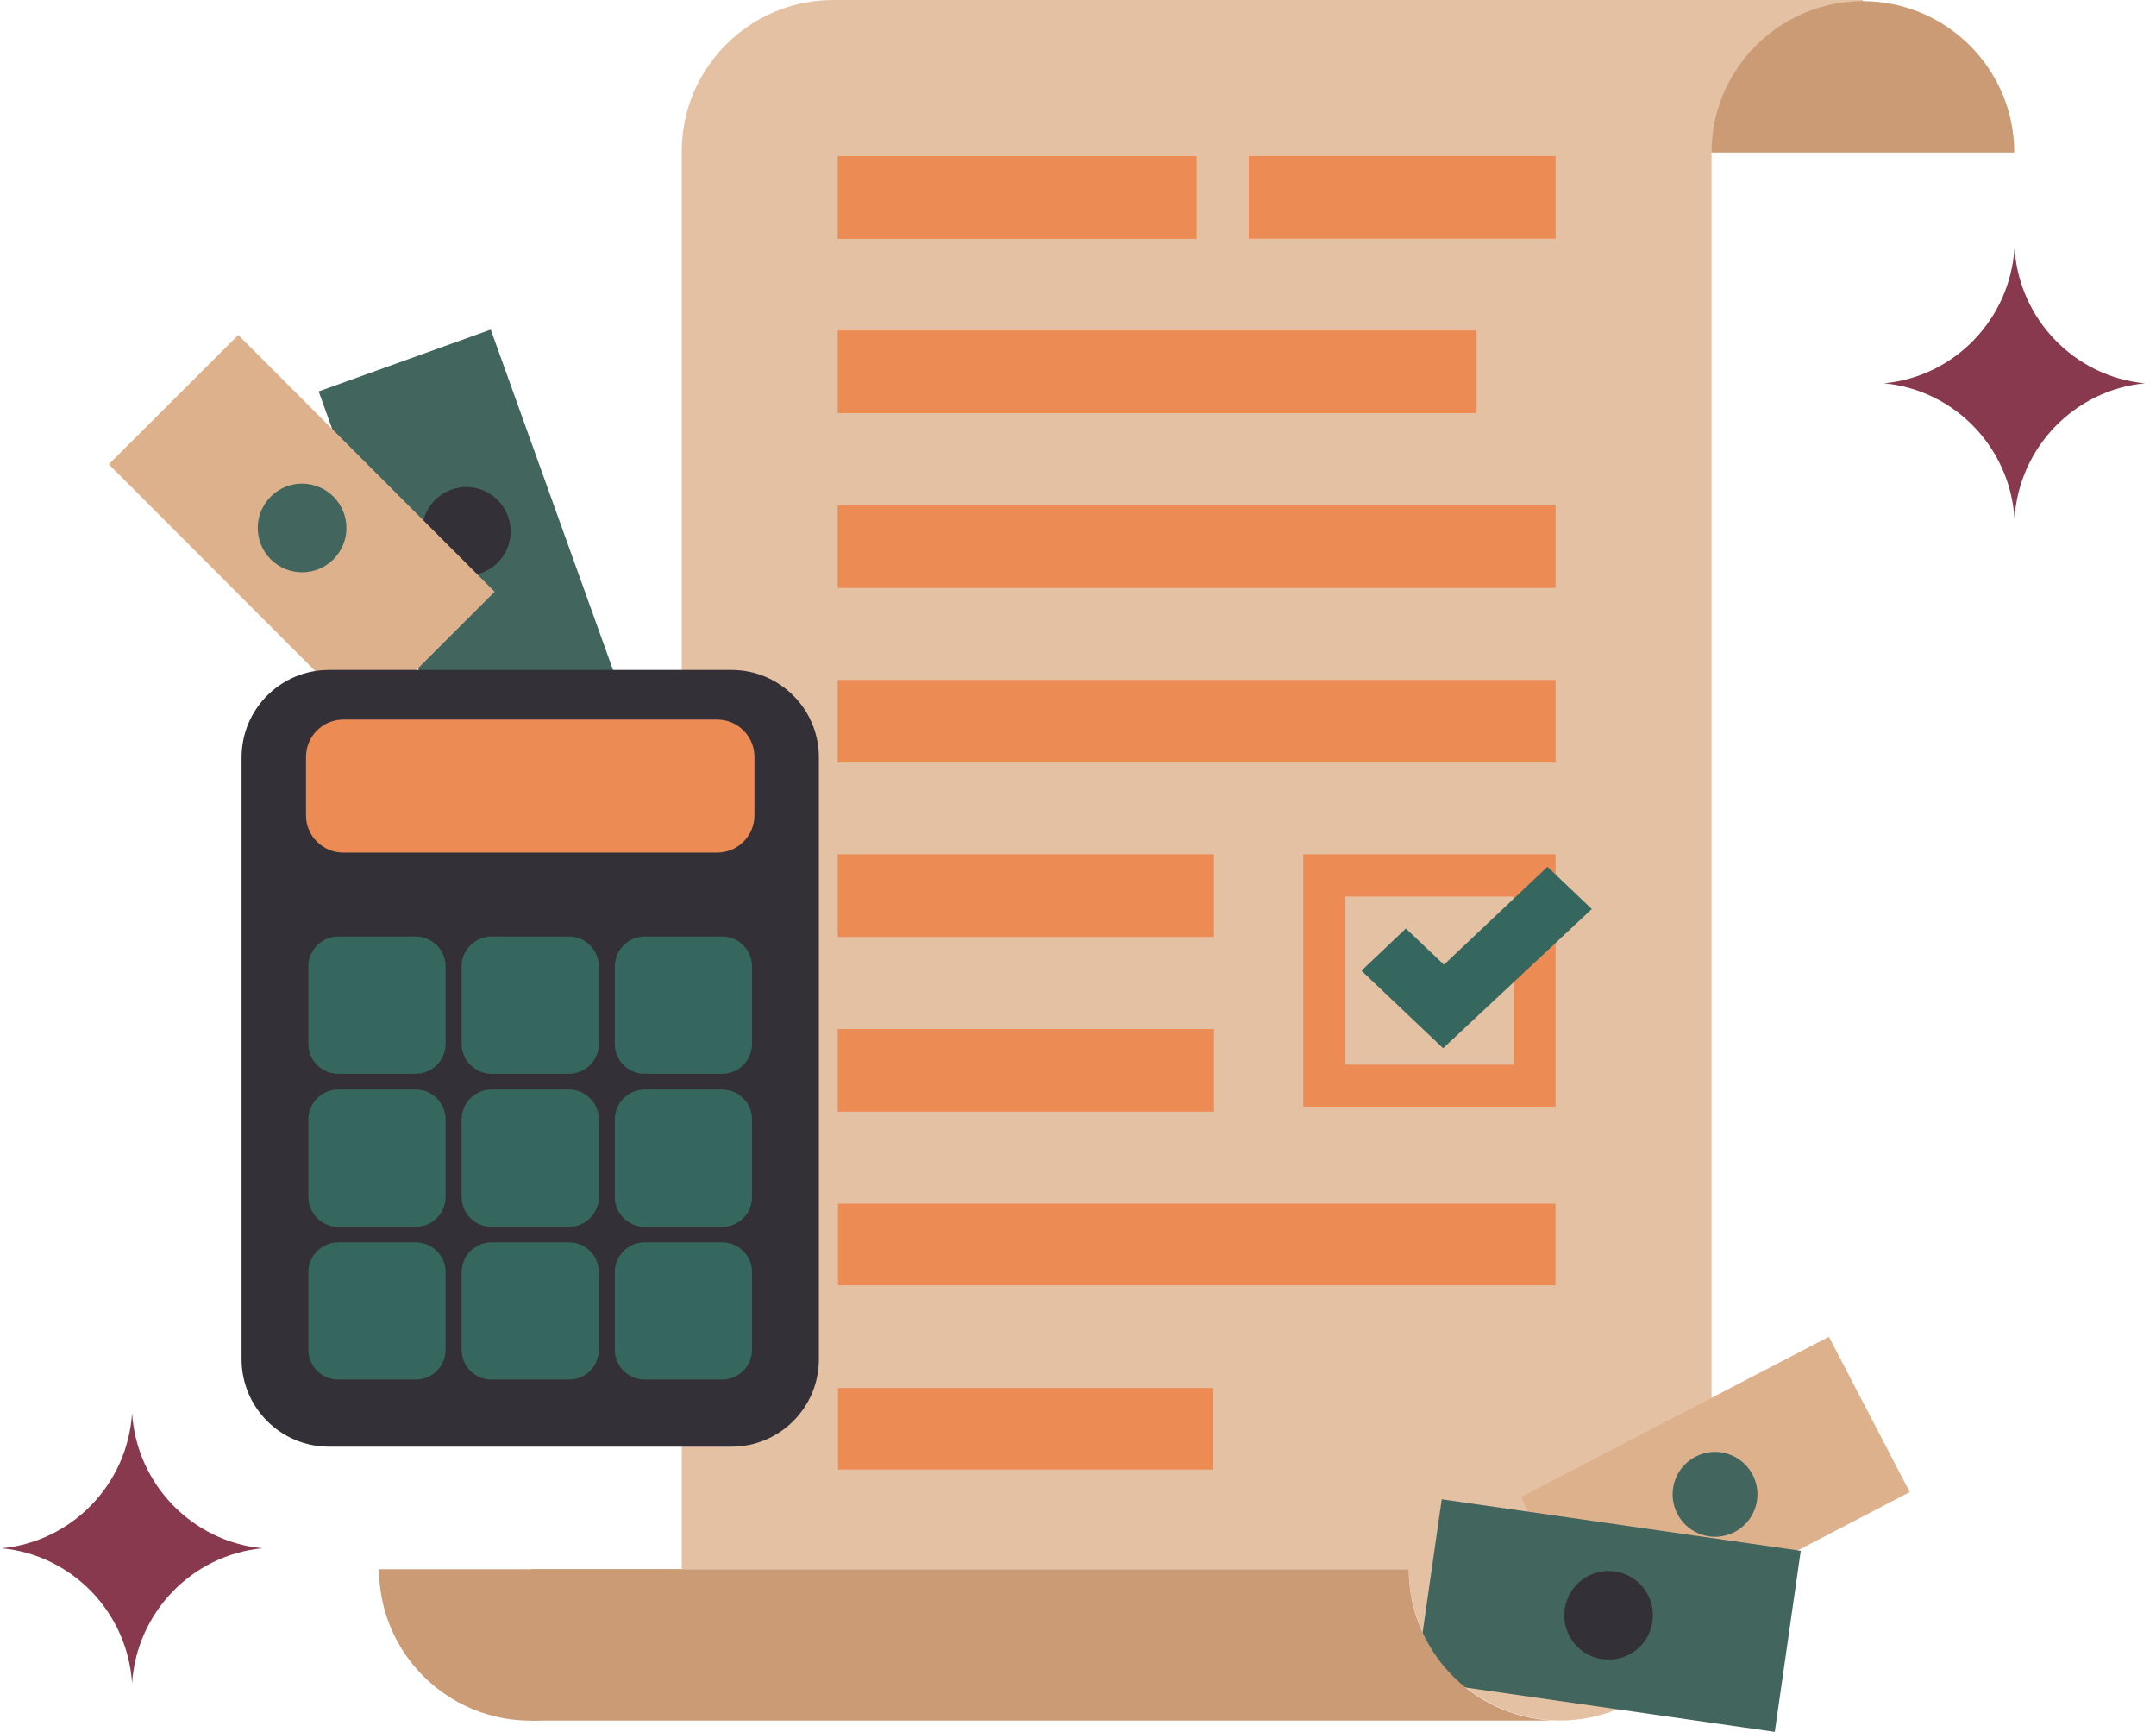
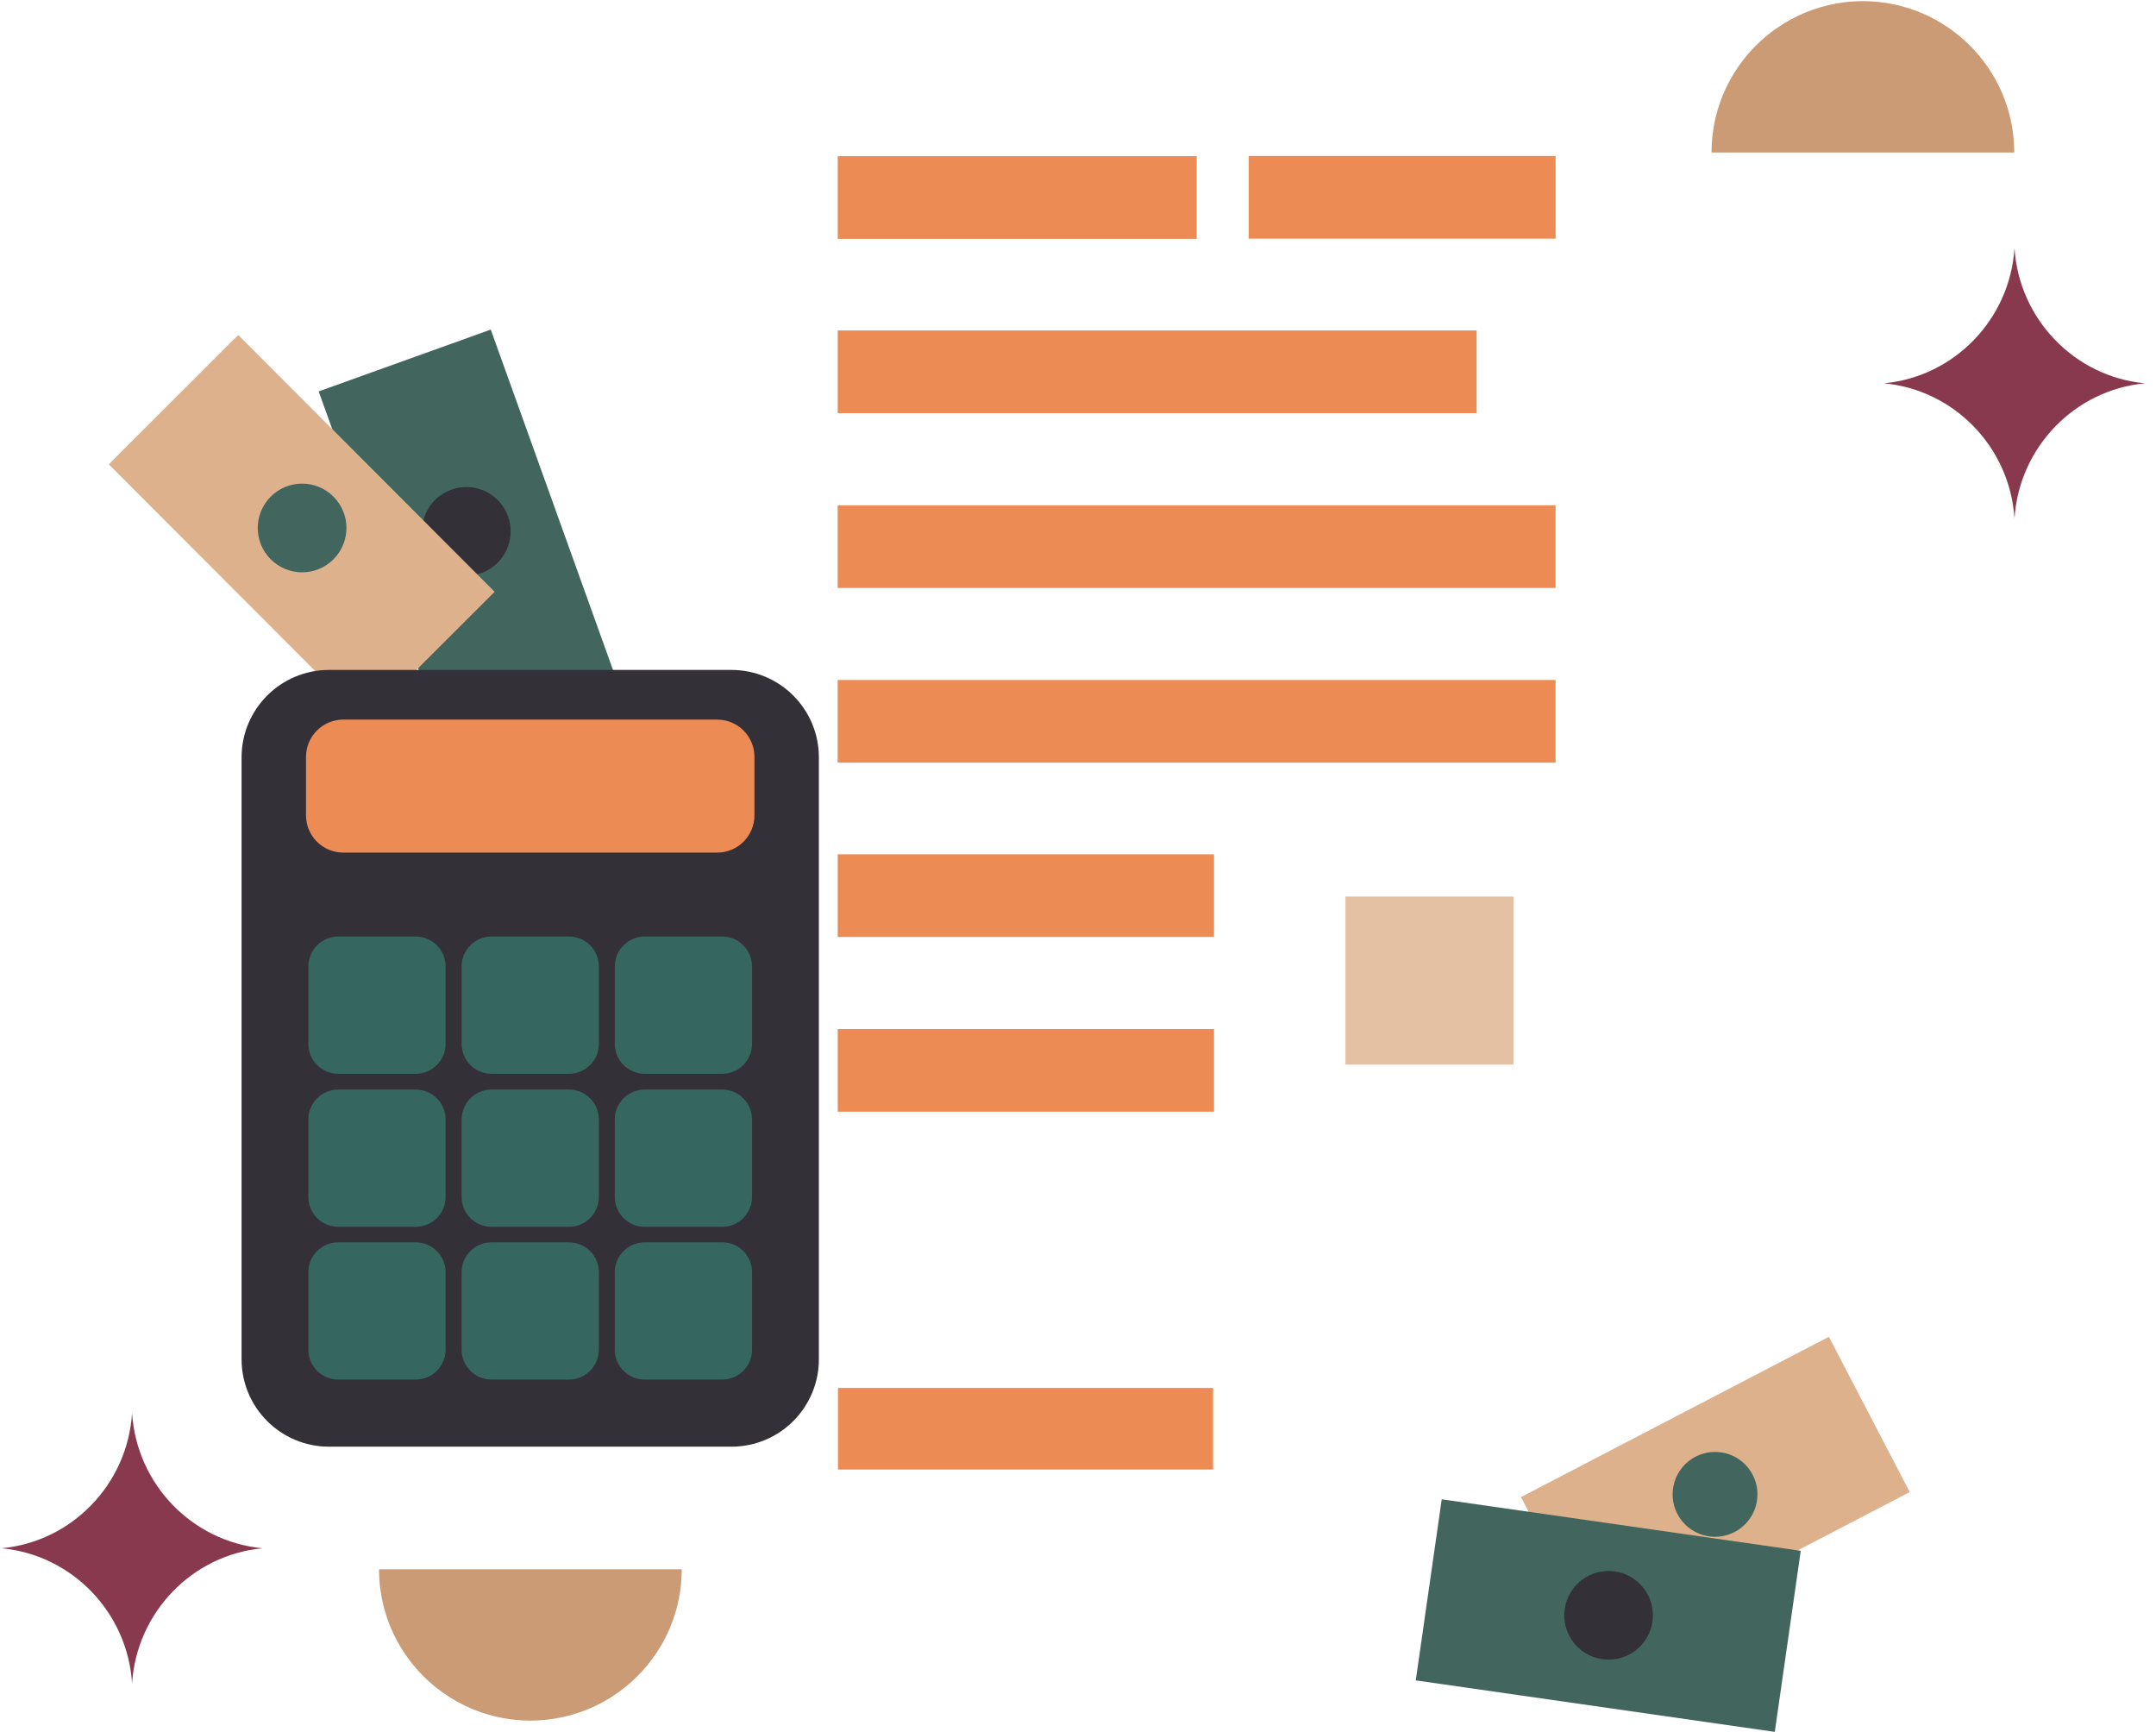
<svg xmlns="http://www.w3.org/2000/svg" width="193" height="155" viewBox="0 0 193 155" fill="none">
-   <path fill-rule="evenodd" clip-rule="evenodd" d="M61.03 140.44L61.029 13.549C61.03 12.985 61.064 12.425 61.133 11.865C61.249 10.934 61.462 10.013 61.77 9.123C62.426 7.226 63.512 5.483 64.921 4.056C66.378 2.574 68.172 1.436 70.136 0.75C71.025 0.443 71.946 0.226 72.88 0.108C73.424 0.036 73.973 0.005 74.521 0H74.609C74.68 0 74.751 0 74.823 0H166.764V13.549H153.215L153.215 140.44L153.215 140.526C153.168 147.951 147.139 153.958 139.696 153.989H139.608C139.059 153.985 138.511 153.949 137.966 153.881C137.033 153.764 136.111 153.547 135.223 153.24C133.259 152.553 131.464 151.415 130.008 149.934C128.599 148.502 127.513 146.763 126.857 144.866C126.55 143.976 126.336 143.055 126.22 142.125C126.151 141.565 126.117 141.005 126.116 140.44H61.03Z" fill="#E5C1A4" />
  <path d="M153.213 13.651H180.312C180.312 6.188 174.264 0.134 166.792 0.102V0.102L166.762 0.102L166.732 0.102V0.102L166.704 0.102C166.156 0.106 165.607 0.141 165.063 0.21C164.129 0.329 163.207 0.545 162.319 0.854C160.356 1.537 158.561 2.677 157.104 4.156C155.695 5.588 154.609 7.329 153.953 9.227C153.646 10.115 153.433 11.035 153.317 11.967C153.247 12.526 153.213 13.088 153.213 13.651Z" fill="#CA9B75" />
  <path d="M132.184 29.578H74.99V36.976H132.184V29.578Z" fill="#ED8B54" />
  <path d="M108.676 76.461H74.99V83.859H108.676V76.461Z" fill="#ED8B54" />
-   <path d="M139.245 107.734H75.012V115.034H139.245V107.734Z" fill="#ED8B54" />
  <path d="M139.25 45.227H74.986V52.624H139.25V45.227Z" fill="#ED8B54" />
  <path d="M108.676 92.102H74.99V99.499H108.676V92.102Z" fill="#ED8B54" />
  <path d="M107.123 13.977H74.99V21.375H107.123V13.977Z" fill="#ED8B54" />
  <path d="M139.254 13.961H111.783V21.359H139.254V13.961Z" fill="#ED8B54" />
  <path d="M139.25 60.859H74.986V68.257H139.25V60.859Z" fill="#ED8B54" />
  <path d="M108.59 124.227H75.014V131.526H108.59V124.227Z" fill="#ED8B54" />
-   <path d="M139.248 76.461H116.666V99.043H139.248V76.461Z" fill="#ED8B54" />
  <path d="M135.484 80.242H120.439V95.287H135.484V80.242Z" fill="#E5C1A4" />
-   <path fill-rule="evenodd" clip-rule="evenodd" d="M129.26 86.341L138.525 77.578L142.493 81.361L129.183 93.819L121.875 86.878L125.85 83.103L129.26 86.341Z" fill="#36675E" />
  <rect width="32.463" height="16.371" transform="matrix(0.338 0.941 0.941 -0.338 28.527 35.031)" fill="#42665E" />
  <circle cx="3.967" cy="3.967" r="3.967" transform="matrix(0.338 0.941 0.941 -0.338 36.672 45.164)" fill="#333037" />
  <rect width="32.463" height="16.371" transform="matrix(0.707 0.708 0.708 -0.707 9.738 41.555)" fill="#DEB18D" />
  <circle cx="3.967" cy="3.967" r="3.967" transform="matrix(0.707 0.708 0.708 -0.707 21.43 47.25)" fill="#42665E" />
  <path fill-rule="evenodd" clip-rule="evenodd" d="M73.304 67.787C73.304 63.464 69.8 59.961 65.478 59.961C55.735 59.961 39.194 59.961 29.451 59.961C25.129 59.961 21.625 63.464 21.625 67.787C21.625 81.164 21.625 108.278 21.625 121.655C21.625 125.978 25.129 129.481 29.451 129.481C39.194 129.481 55.735 129.481 65.478 129.481C69.8 129.481 73.304 125.978 73.304 121.655C73.304 108.278 73.304 81.164 73.304 67.787Z" fill="#333037" />
  <path fill-rule="evenodd" clip-rule="evenodd" d="M39.89 86.499C39.89 85.79 39.608 85.108 39.105 84.607C38.603 84.102 37.921 83.82 37.211 83.82H30.28C29.57 83.82 28.889 84.102 28.386 84.607C27.884 85.108 27.602 85.79 27.602 86.499V93.429C27.602 94.141 27.884 94.82 28.386 95.325C28.889 95.825 29.57 96.107 30.28 96.107H37.211C37.921 96.107 38.603 95.825 39.105 95.325C39.608 94.82 39.89 94.141 39.89 93.429V86.499Z" fill="#36675E" />
  <path fill-rule="evenodd" clip-rule="evenodd" d="M39.89 100.194C39.89 99.486 39.608 98.803 39.105 98.302C38.603 97.798 37.921 97.516 37.211 97.516H30.28C29.57 97.516 28.889 97.798 28.386 98.302C27.884 98.803 27.602 99.486 27.602 100.194V107.124C27.602 107.836 27.884 108.515 28.386 109.02C28.889 109.521 29.57 109.803 30.28 109.803H37.211C37.921 109.803 38.603 109.521 39.105 109.02C39.608 108.515 39.89 107.836 39.89 107.124V100.194Z" fill="#36675E" />
  <path fill-rule="evenodd" clip-rule="evenodd" d="M39.89 113.866C39.89 113.157 39.608 112.475 39.105 111.974C38.603 111.469 37.921 111.188 37.211 111.188H30.28C29.57 111.188 28.889 111.469 28.386 111.974C27.884 112.475 27.602 113.157 27.602 113.866V120.796C27.602 121.508 27.884 122.187 28.386 122.692C28.889 123.193 29.57 123.475 30.28 123.475H37.211C37.921 123.475 38.603 123.193 39.105 122.692C39.608 122.187 39.89 121.508 39.89 120.796V113.866Z" fill="#36675E" />
  <path fill-rule="evenodd" clip-rule="evenodd" d="M53.611 86.499C53.611 85.79 53.329 85.108 52.826 84.607C52.324 84.102 51.642 83.82 50.931 83.82H44.001C43.291 83.82 42.609 84.102 42.107 84.607C41.604 85.108 41.322 85.79 41.322 86.499V93.429C41.322 94.141 41.604 94.82 42.107 95.325C42.609 95.825 43.291 96.107 44.001 96.107H50.931C51.642 96.107 52.324 95.825 52.826 95.325C53.329 94.82 53.611 94.141 53.611 93.429V86.499Z" fill="#36675E" />
  <path fill-rule="evenodd" clip-rule="evenodd" d="M53.609 100.194C53.609 99.486 53.327 98.803 52.824 98.302C52.322 97.798 51.64 97.516 50.929 97.516H43.999C43.289 97.516 42.607 97.798 42.105 98.302C41.602 98.803 41.32 99.486 41.32 100.194V107.124C41.32 107.836 41.602 108.515 42.105 109.02C42.607 109.521 43.289 109.803 43.999 109.803H50.929C51.64 109.803 52.322 109.521 52.824 109.02C53.327 108.515 53.609 107.836 53.609 107.124V100.194Z" fill="#36675E" />
  <path fill-rule="evenodd" clip-rule="evenodd" d="M53.609 113.866C53.609 113.157 53.327 112.475 52.824 111.974C52.322 111.469 51.64 111.188 50.929 111.188H43.999C43.289 111.188 42.607 111.469 42.105 111.974C41.602 112.475 41.32 113.157 41.32 113.866V120.796C41.32 121.508 41.602 122.187 42.105 122.692C42.607 123.193 43.289 123.475 43.999 123.475H50.929C51.64 123.475 52.322 123.193 52.824 122.692C53.327 122.187 53.609 121.508 53.609 120.796V113.866Z" fill="#36675E" />
  <path fill-rule="evenodd" clip-rule="evenodd" d="M67.322 86.499C67.322 85.79 67.04 85.108 66.537 84.607C66.035 84.102 65.353 83.82 64.642 83.82H57.712C57.002 83.82 56.32 84.102 55.818 84.607C55.315 85.108 55.033 85.79 55.033 86.499V93.429C55.033 94.141 55.315 94.82 55.818 95.325C56.32 95.825 57.002 96.107 57.712 96.107H64.642C65.353 96.107 66.035 95.825 66.537 95.325C67.04 94.82 67.322 94.141 67.322 93.429V86.499Z" fill="#36675E" />
  <path fill-rule="evenodd" clip-rule="evenodd" d="M67.322 100.194C67.322 99.486 67.04 98.803 66.537 98.302C66.035 97.798 65.353 97.516 64.642 97.516H57.712C57.002 97.516 56.32 97.798 55.818 98.302C55.315 98.803 55.033 99.486 55.033 100.194V107.124C55.033 107.836 55.315 108.515 55.818 109.02C56.32 109.521 57.002 109.803 57.712 109.803H64.642C65.353 109.803 66.035 109.521 66.537 109.02C67.04 108.515 67.322 107.836 67.322 107.124V100.194Z" fill="#36675E" />
  <path fill-rule="evenodd" clip-rule="evenodd" d="M67.322 113.866C67.322 113.157 67.04 112.475 66.537 111.974C66.035 111.469 65.353 111.188 64.642 111.188H57.712C57.002 111.188 56.32 111.469 55.818 111.974C55.315 112.475 55.033 113.157 55.033 113.866V120.796C55.033 121.508 55.315 122.187 55.818 122.692C56.32 123.193 57.002 123.475 57.712 123.475H64.642C65.353 123.475 66.035 123.193 66.537 122.692C67.04 122.187 67.322 121.508 67.322 120.796V113.866Z" fill="#36675E" />
  <path fill-rule="evenodd" clip-rule="evenodd" d="M67.536 67.74C67.536 65.9 66.043 64.406 64.201 64.406C56.643 64.406 38.286 64.406 30.728 64.406C28.886 64.406 27.393 65.9 27.393 67.74C27.393 69.377 27.393 71.338 27.393 72.976C27.393 74.816 28.886 76.309 30.728 76.309C38.286 76.309 56.643 76.309 64.201 76.309C66.043 76.309 67.536 74.816 67.536 72.976C67.536 71.338 67.536 69.377 67.536 67.74Z" fill="#ED8B54" />
  <rect x="136.154" y="133.992" width="31.076" height="15.672" transform="rotate(-27.502 136.154 133.992)" fill="#DEB18D" />
  <circle cx="153.526" cy="133.748" r="3.798" transform="rotate(-27.502 153.526 133.748)" fill="#42665E" />
  <path d="M33.93 140.451H61.028C61.028 147.913 54.981 153.967 47.509 154V154L47.479 154L47.449 154V154L47.421 154C46.873 153.995 46.324 153.96 45.779 153.891C44.846 153.773 43.924 153.557 43.036 153.248C41.072 152.564 39.278 151.425 37.821 149.945C36.411 148.514 35.326 146.772 34.67 144.875C34.362 143.986 34.149 143.066 34.033 142.134C33.964 141.575 33.93 141.013 33.93 140.451Z" fill="#CA9B75" />
  <rect width="32.463" height="16.371" transform="matrix(0.99 0.142 0.142 -0.99 126.736 150.398)" fill="#42665E" />
  <circle cx="3.967" cy="3.967" r="3.967" transform="matrix(0.99 0.142 0.142 -0.99 139.506 147.938)" fill="#333037" />
-   <path d="M126.11 140.445H47.48V153.995H138.981C131.812 153.638 126.11 147.713 126.11 140.456C126.11 140.452 126.11 140.449 126.11 140.445Z" fill="#CA9B75" />
  <path d="M11.823 150.668C11.41 144.289 6.432 139.164 0.145 138.573C6.432 137.981 11.41 132.856 11.823 126.477C12.236 132.856 17.214 137.981 23.502 138.573C17.214 139.164 12.236 144.289 11.823 150.668Z" fill="#89394E" />
  <path d="M180.333 46.403C179.92 40.023 174.942 34.898 168.654 34.307C174.942 33.716 179.92 28.59 180.333 22.211C180.746 28.59 185.724 33.716 192.012 34.307C185.724 34.898 180.746 40.023 180.333 46.403Z" fill="#89394E" />
</svg>